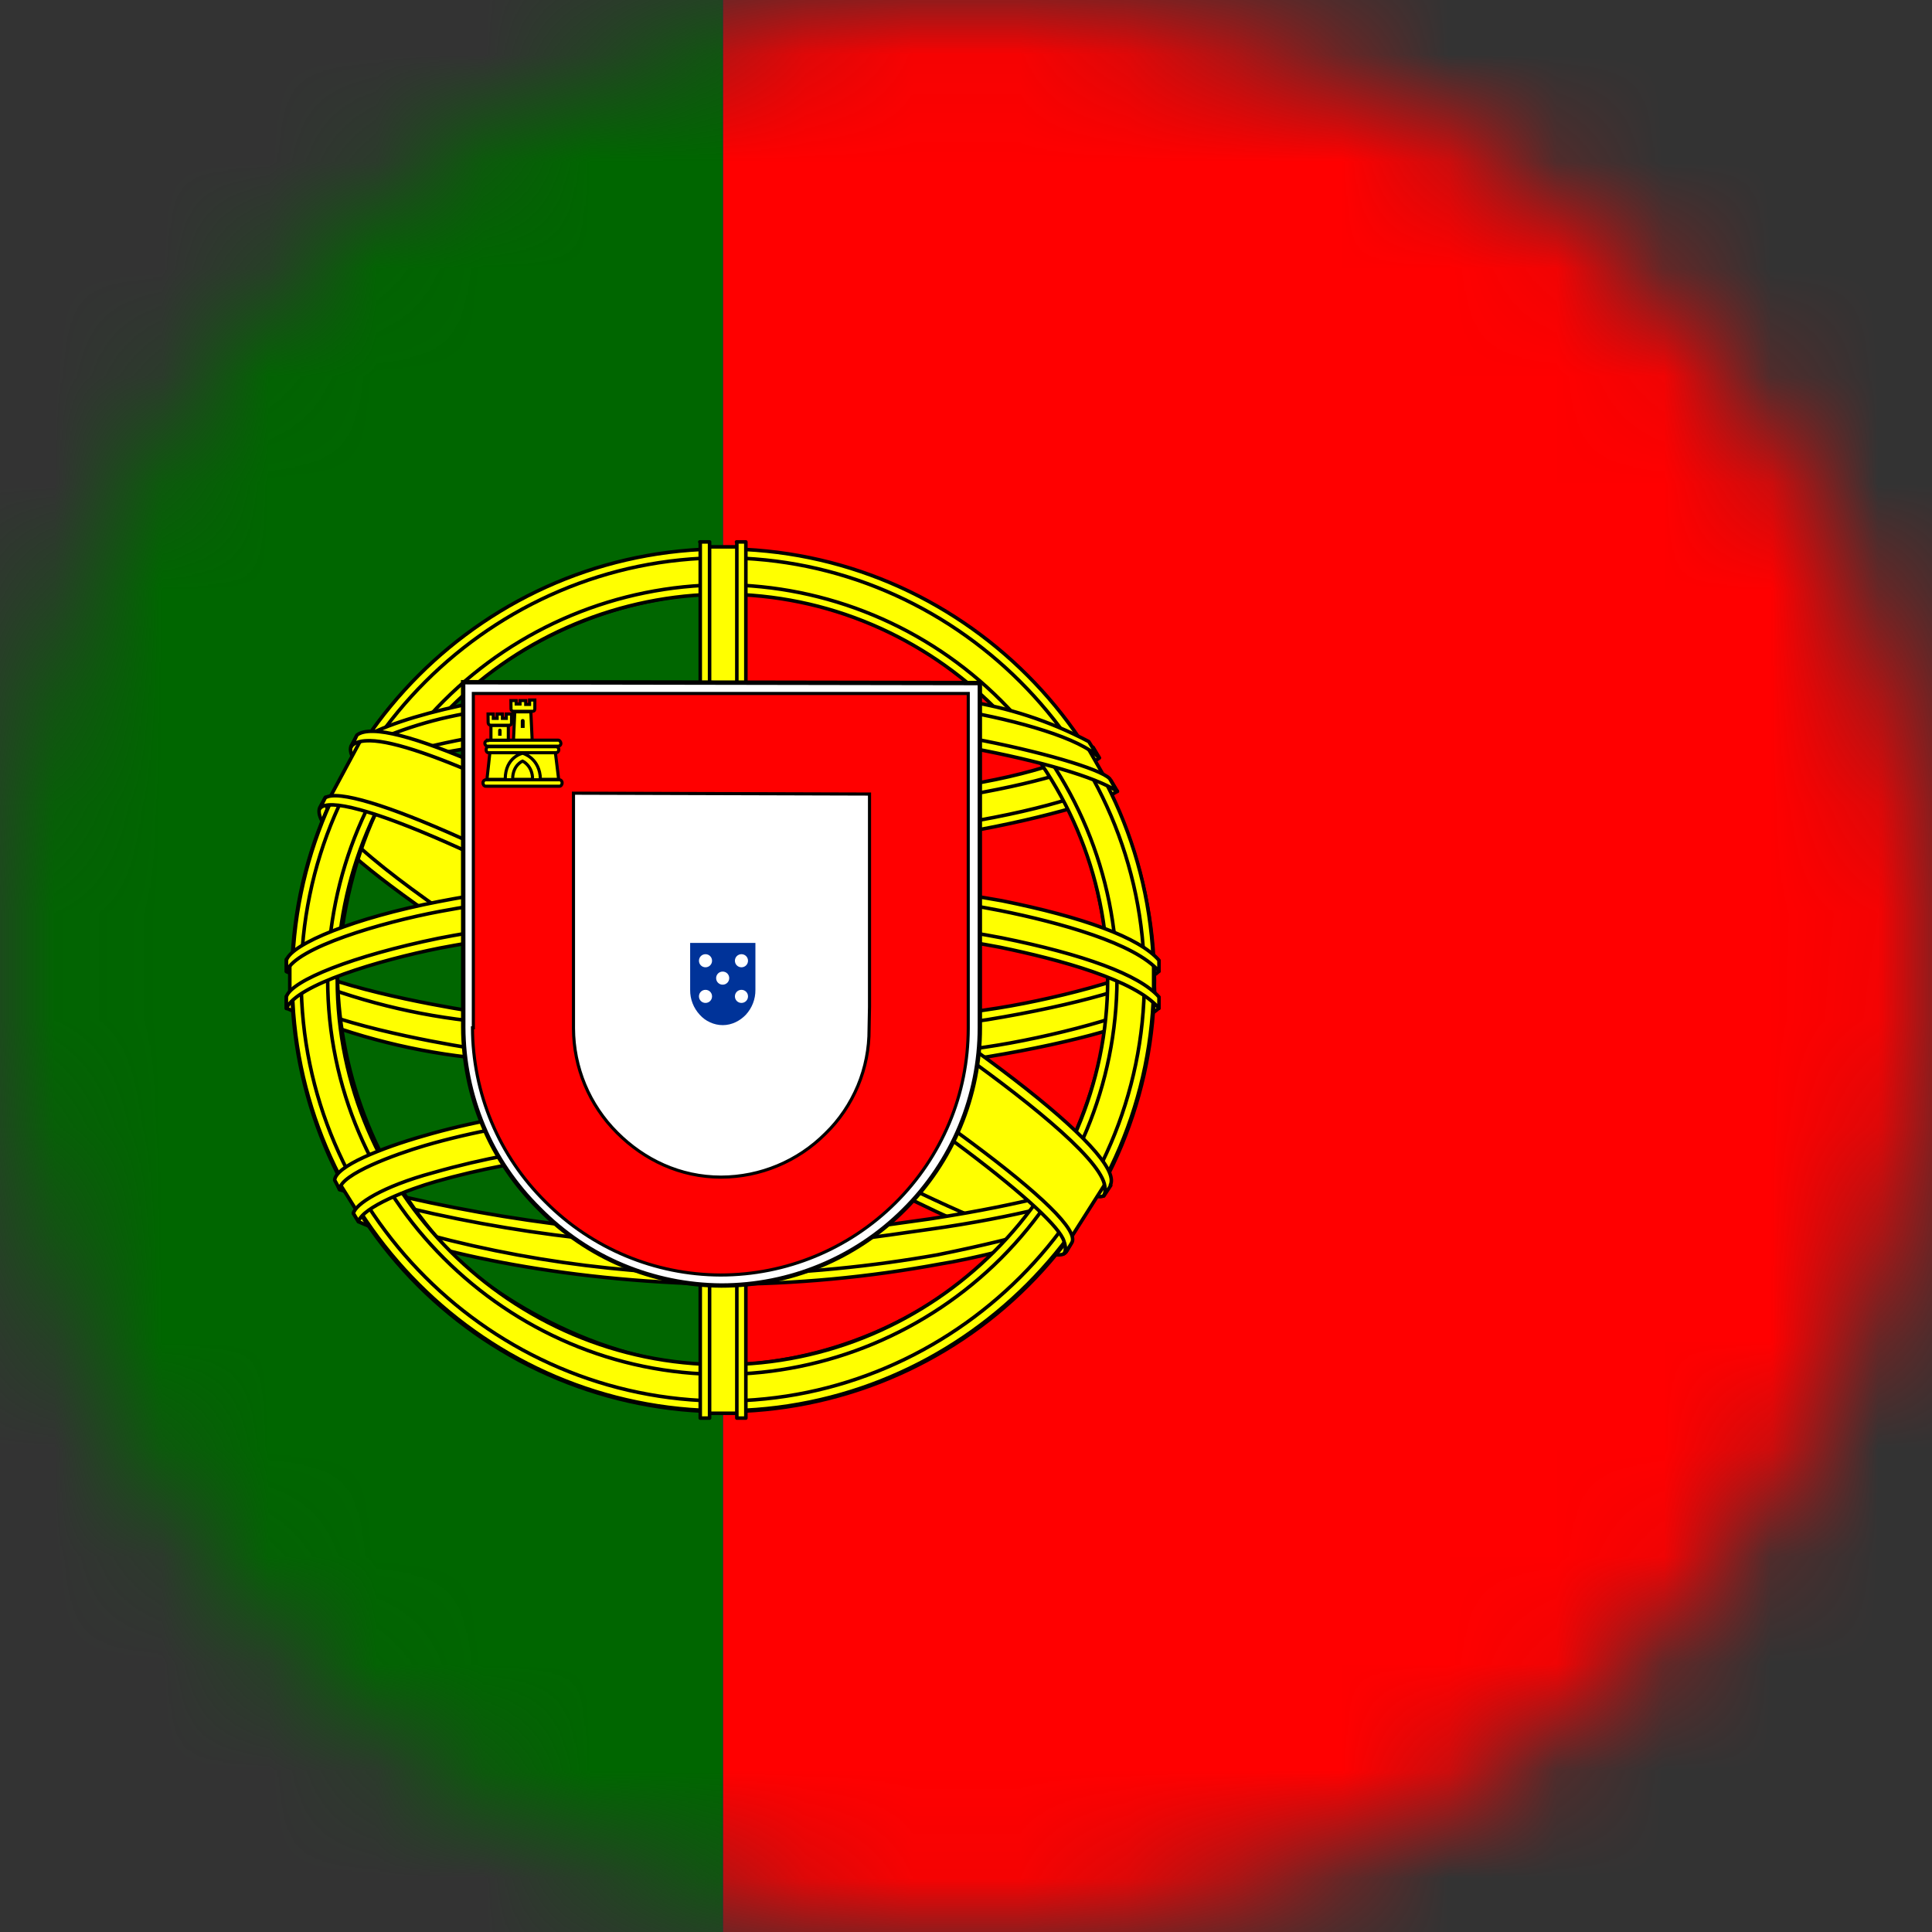
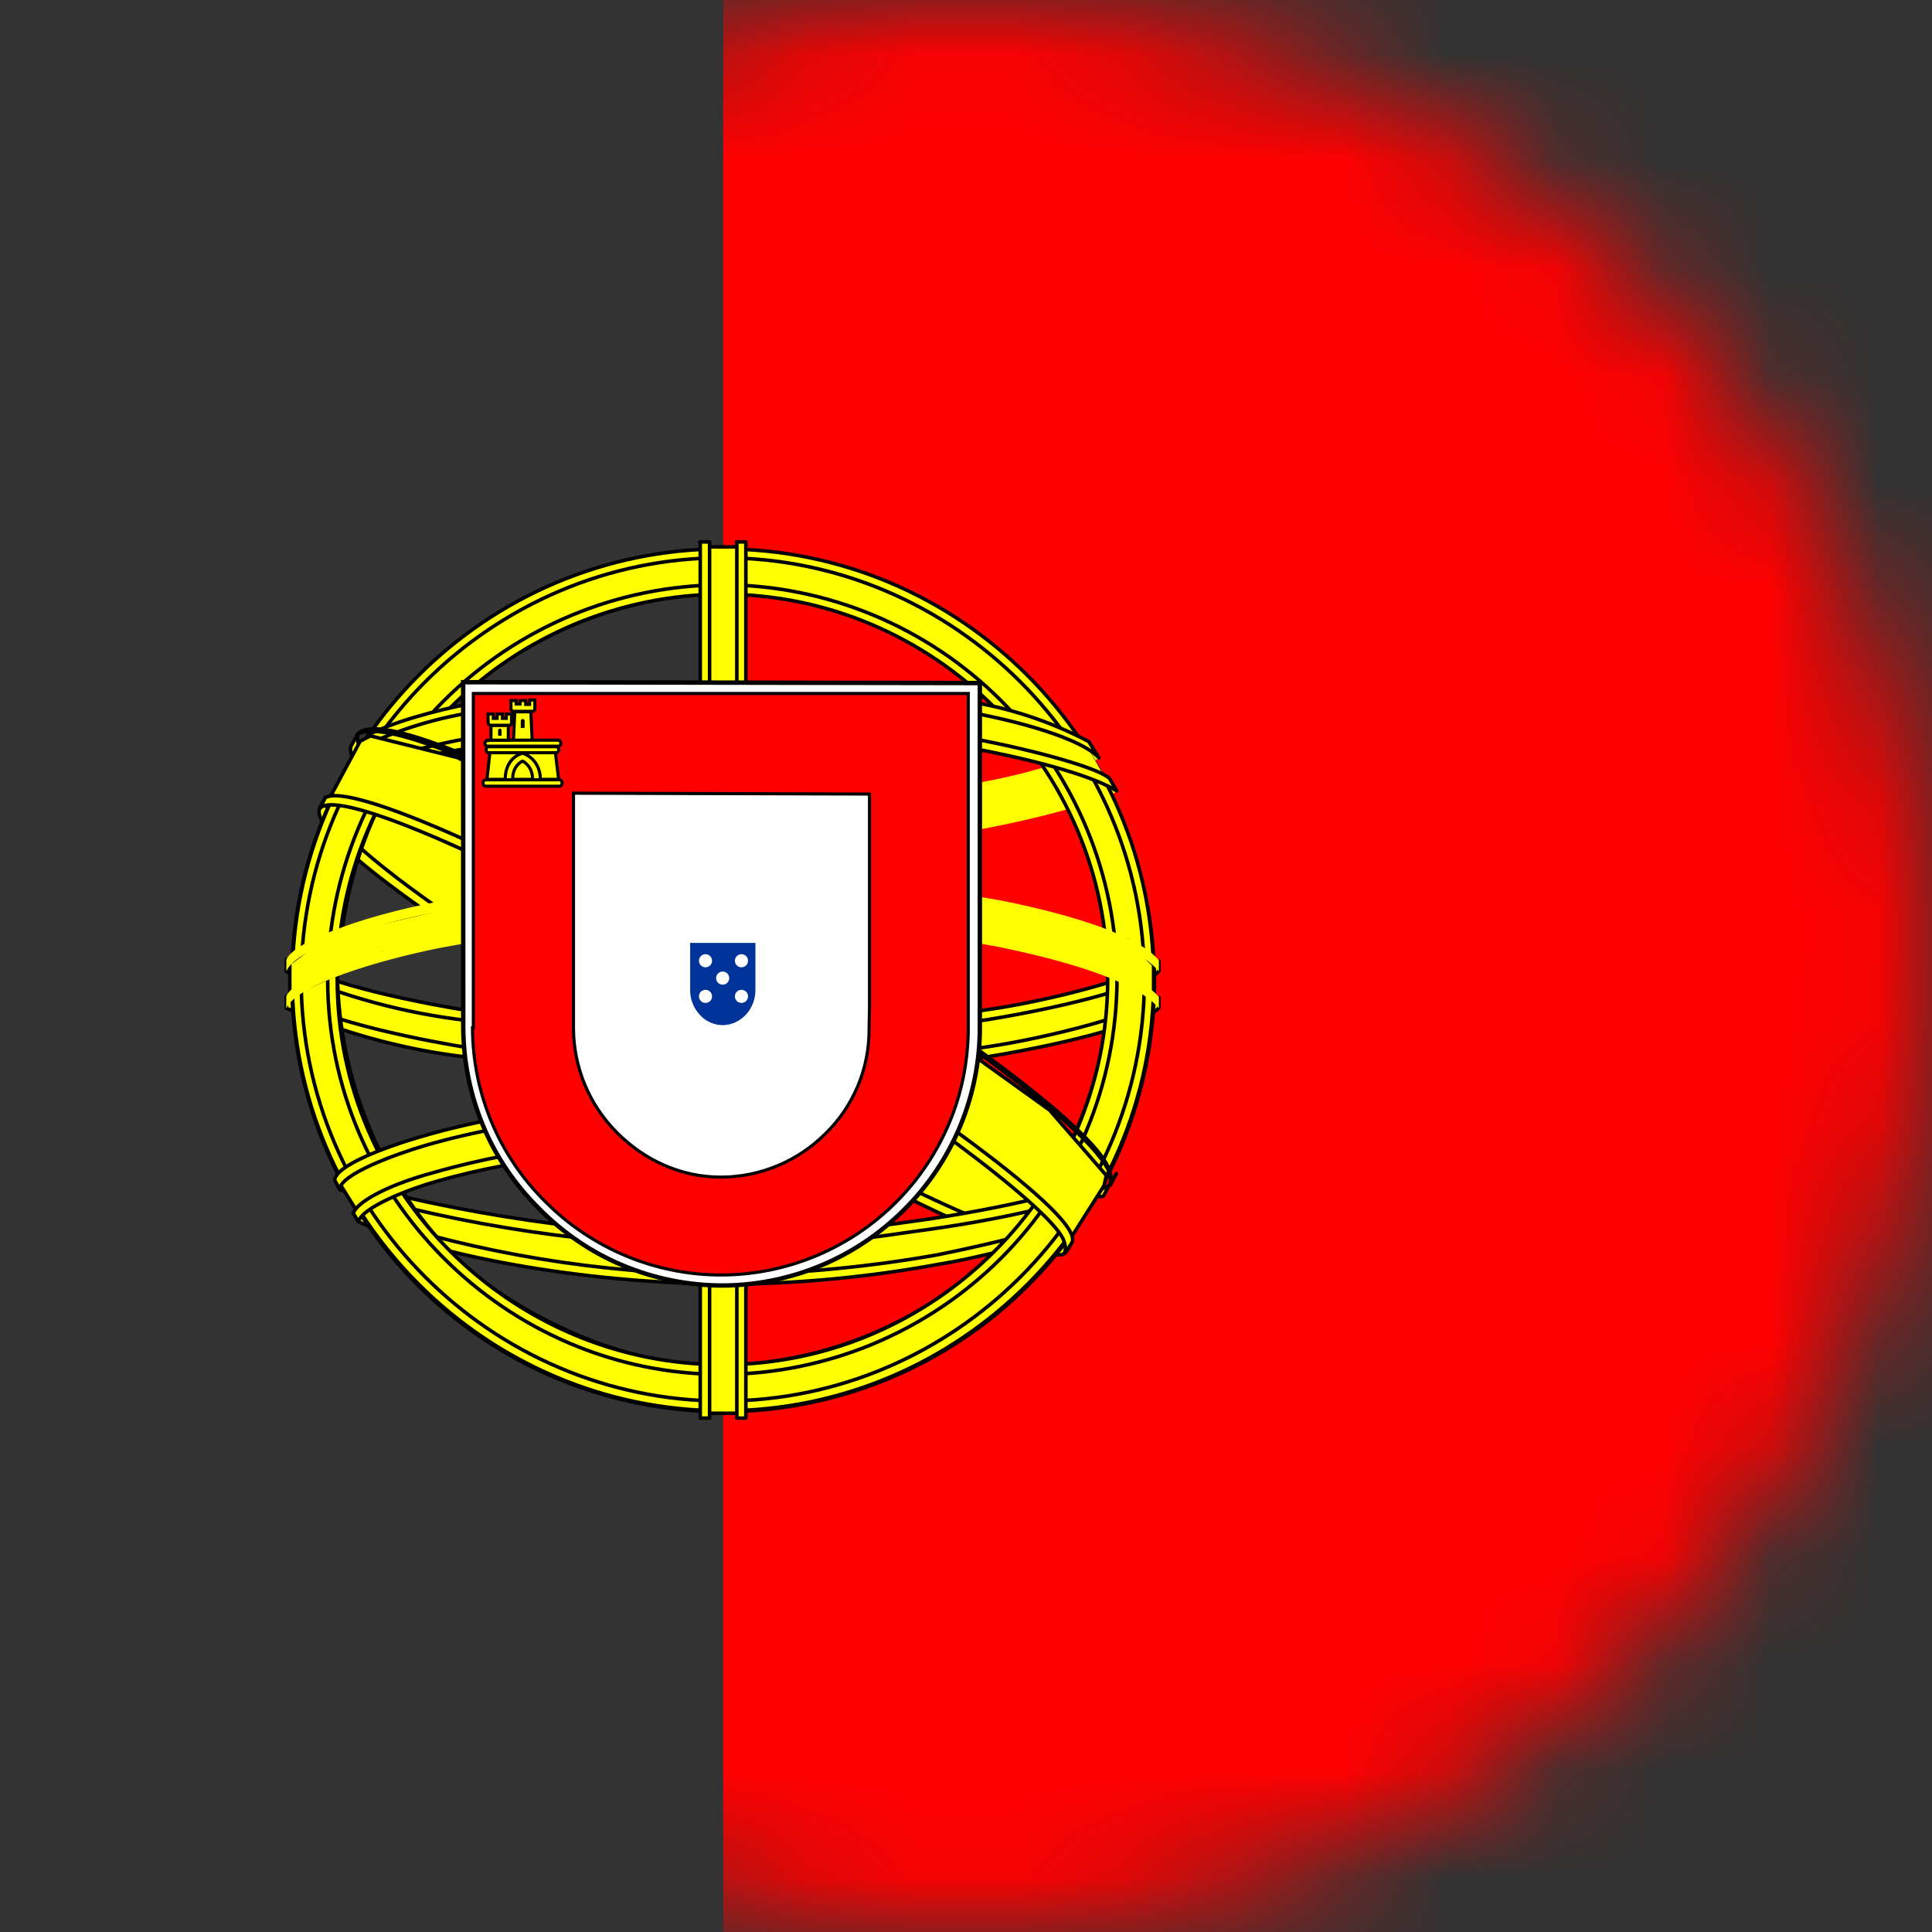
<svg xmlns="http://www.w3.org/2000/svg" fill="none" height="18" viewBox="0 0 18 18" width="18">
  <rect x="0" y="0" width="18" height="18" fill="#333333" stroke="none" />
  <mask id="a" height="18" maskUnits="userSpaceOnUse" width="18" x="0" y="0">
    <circle cx="9" cy="9" fill="#c4c4c4" r="9" />
  </mask>
  <g mask="url(#a)">
    <path d="m6.738 0h14.6v18.25h-14.6z" fill="#f00" />
-     <path d="m-3 0h9.733v18.25h-9.733z" fill="#060" />
    <path d="m9.909 11.642c-1.228-.038-6.844-3.544-6.882-4.106l.308-.513c.559.81 6.3 4.22 6.867 4.099z" style="fill-rule:evenodd;clip-rule:evenodd;fill:#ff0;stroke:#000;stroke-width:.033;stroke-linecap:round;stroke-linejoin:round" />
    <path d="m3.271 6.95c-.11.297 1.468 1.27 3.361 2.426 1.897 1.152 3.532 1.863 3.65 1.764l.057-.106c-.023.038-.076.049-.164.023-.513-.148-1.848-.76-3.502-1.764-1.658-1.004-3.095-1.928-3.319-2.319-.017-.037-.025-.077-.023-.118h-.008l-.046.084zm6.665 4.707c-.019.038-.061.038-.133.03-.456-.049-1.848-.726-3.494-1.711-1.916-1.148-3.498-2.19-3.323-2.464l.046-.084.008.004c-.152.464 3.122 2.334 3.315 2.456 1.893 1.171 3.49 1.859 3.631 1.681z" style="fill-rule:evenodd;clip-rule:evenodd;fill:#ff0;stroke:#000;stroke-width:.033;stroke-linecap:round;stroke-linejoin:round" />
    <path clip-rule="evenodd" d="m6.745 7.878c1.224-.011 2.737-.167 3.612-.517l-.19-.304c-.513.285-2.034.475-3.433.502-1.65-.015-2.817-.171-3.403-.563l-.175.327c1.072.456 2.175.551 3.589.555" fill="#ff0" fill-rule="evenodd" />
    <path d="m6.745 7.878c1.224-.011 2.737-.167 3.612-.517l-.19-.304c-.513.285-2.034.475-3.433.502-1.65-.015-2.817-.171-3.403-.563l-.175.327c1.072.456 2.175.551 3.589.555" stroke="#000" stroke-linecap="round" stroke-linejoin="round" stroke-width=".033" />
    <path clip-rule="evenodd" d="m10.41 7.368c-.03.049-.601.243-1.437.388-.737.112-1.482.166-2.228.163-.715.003-1.428-.043-2.137-.137-.878-.137-1.331-.327-1.502-.395l.042-.084c.483.19.939.304 1.471.388.703.095 1.412.142 2.122.141.742.001 1.483-.054 2.217-.163.855-.141 1.323-.319 1.392-.399l.061.103zm-.167-.308c-.091.076-.555.24-1.369.369-.703.102-1.412.152-2.122.152-.836 0-1.525-.061-2.046-.137-.829-.106-1.27-.304-1.43-.357l.049-.084c.125.065.548.236 1.388.354.675.09 1.356.134 2.038.129.705 0 1.409-.051 2.106-.152.817-.114 1.258-.319 1.327-.373zm-7.521 2.293c.753.407 2.43.608 4.015.624 1.445.004 3.323-.221 4.026-.593l-.019-.407c-.221.342-2.236.673-4.023.662-1.787-.015-3.448-.289-4.004-.646v.361" fill="#ff0" fill-rule="evenodd" />
-     <path d="m2.723 9.353c.753.407 2.43.608 4.015.624 1.445.004 3.323-.221 4.026-.593l-.019-.407c-.221.342-2.236.673-4.023.662-1.787-.015-3.448-.289-4.004-.646v.361m7.692-1.985c-.03.049-.601.243-1.437.388-.737.112-1.482.166-2.228.163-.715.003-1.428-.043-2.137-.137-.878-.137-1.331-.327-1.502-.395l.042-.084c.483.19.939.304 1.471.388.703.095 1.412.142 2.122.141.742.001 1.483-.054 2.217-.163.855-.141 1.323-.319 1.392-.399l.061.103zm-.167-.308c-.091.076-.555.24-1.369.369-.703.102-1.412.152-2.122.152-.836 0-1.525-.061-2.046-.137-.829-.106-1.27-.304-1.43-.357l.049-.084c.125.065.548.236 1.388.354.675.09 1.356.134 2.038.129.705 0 1.409-.051 2.106-.152.817-.114 1.258-.319 1.327-.373z" stroke="#000" stroke-linecap="round" stroke-linejoin="round" stroke-width=".033" />
    <path clip-rule="evenodd" d="m10.797 9.296v.095c-.106.129-.768.319-1.597.456-.823.118-1.655.174-2.487.167-.789.007-1.577-.048-2.357-.164-.582-.067-1.151-.221-1.688-.456v-.11c.369.243 1.365.426 1.7.479.601.091 1.373.16 2.346.16 1.023 0 1.84-.072 2.471-.167.597-.087 1.445-.312 1.612-.46zm0-.342v.095c-.106.125-.768.316-1.597.452-.823.12-1.655.177-2.487.171-.789.005-1.577-.05-2.357-.163-.582-.067-1.151-.221-1.688-.456v-.114c.369.247 1.369.426 1.7.479.777.114 1.561.168 2.346.163 1.023 0 1.844-.076 2.471-.171.597-.084 1.445-.308 1.612-.456zm-4.068 2.616c-1.734-.008-3.22-.471-3.536-.547l.228.357c1.066.378 2.192.562 3.323.544 1.319-.038 2.471-.141 3.281-.536l.236-.373c-.551.262-2.433.555-3.536.555" fill="#ff0" fill-rule="evenodd" />
    <path d="m6.729 11.569c-1.734-.008-3.22-.471-3.536-.547l.228.357c1.066.378 2.192.562 3.323.544 1.319-.038 2.471-.141 3.281-.536l.236-.373c-.551.262-2.433.555-3.536.555m4.072-2.274v.095c-.106.129-.768.319-1.597.456-.823.118-1.655.174-2.487.167-.789.007-1.577-.048-2.357-.164-.582-.067-1.151-.221-1.688-.456v-.11c.369.243 1.365.426 1.7.479.601.091 1.373.16 2.346.16 1.023 0 1.84-.072 2.471-.167.597-.087 1.445-.312 1.612-.46zm0-.342v.095c-.106.125-.768.316-1.597.452-.823.12-1.655.177-2.487.171-.789.005-1.577-.05-2.357-.163-.582-.067-1.151-.221-1.688-.456v-.114c.369.247 1.369.426 1.7.479.777.114 1.561.168 2.346.163 1.023 0 1.844-.076 2.471-.171.597-.084 1.445-.308 1.612-.456z" stroke="#000" stroke-linecap="round" stroke-linejoin="round" stroke-width=".033" />
    <path d="m10.113 11.304c-.035.051-.07.102-.106.152-.38.137-.989.281-1.24.319-.673.125-1.357.189-2.042.19-1.536-.023-2.795-.323-3.384-.582l-.049-.08.008-.015.08.034c1.082.358 2.214.544 3.353.551.715 0 1.426-.08 2-.182.882-.179 1.239-.312 1.35-.373l.027-.015zm.202-.335c-.025.045-.05.089-.076.133-.205.076-.76.236-1.57.35-.532.072-.863.144-1.924.164-1.213-.012-2.418-.191-3.582-.532l-.042-.095c1.182.327 2.401.506 3.627.532.97-.019 1.384-.091 1.912-.164.943-.144 1.418-.304 1.559-.346 0-.003 0-.005 0-.008l.099-.038z" style="fill-rule:evenodd;clip-rule:evenodd;fill:#ff0;stroke:#000;stroke-width:.033;stroke-linecap:round;stroke-linejoin:round" />
    <path clip-rule="evenodd" d="m10.346 9.034c.004 1.141-.582 2.167-1.049 2.616-.691.674-1.613 1.057-2.578 1.072-1.152.019-2.236-.73-2.528-1.061-.655-.695-1.028-1.608-1.046-2.563.068-1.247.559-2.114 1.266-2.711.687-.566 1.551-.871 2.441-.863.519.025 1.028.159 1.493.392s.876.561 1.207.962c.475.578.684 1.205.795 2.156zm-3.62-3.901c1.064-0 2.084.42 2.839 1.17.755.749 1.183 1.767 1.191 2.83 0 .528-.104 1.05-.306 1.538-.202.488-.498.931-.871 1.304s-.816.669-1.304.871c-.488.202-1.01.306-1.538.306-.528 0-1.05-.104-1.538-.306s-.931-.498-1.304-.871-.669-.816-.871-1.304-.306-1.01-.306-1.538c-.004-2.205 1.798-4 4.007-4" fill="#ff0" fill-rule="evenodd" />
    <path d="m6.726 5.133c1.064-0 2.084.42 2.839 1.17.755.749 1.183 1.767 1.191 2.83 0 .528-.104 1.05-.306 1.538-.202.488-.498.931-.871 1.304s-.816.669-1.304.871c-.488.202-1.01.306-1.538.306-.528 0-1.05-.104-1.538-.306s-.931-.498-1.304-.871-.669-.816-.871-1.304-.306-1.01-.306-1.538c-.004-2.205 1.798-4 4.007-4m3.62 3.901c.004 1.141-.582 2.167-1.049 2.616-.691.674-1.613 1.057-2.578 1.072-1.152.019-2.236-.73-2.528-1.061-.655-.695-1.028-1.608-1.046-2.563.068-1.247.559-2.114 1.266-2.711.687-.566 1.551-.871 2.441-.863.519.025 1.028.159 1.493.392s.876.561 1.207.962c.475.578.684 1.205.795 2.156z" stroke="#000" stroke-linecap="round" stroke-linejoin="round" stroke-width=".033" />
    <g clip-rule="evenodd" fill-rule="evenodd">
      <path d="m6.734 5.114c2.213 0 4.015 1.802 4.015 4.015 0 2.213-1.802 4.015-4.011 4.015s-4.015-1.802-4.015-4.015c0-2.213 1.802-4.015 4.015-4.015zm-3.928 4.011c0 2.16 1.776 3.928 3.928 3.928s3.928-1.768 3.928-3.928c0-2.16-1.776-3.928-3.928-3.928s-3.928 1.768-3.928 3.928z" fill="#ff0" stroke="#000" stroke-linecap="round" stroke-linejoin="round" stroke-width=".033" />
      <path d="m6.731 5.448c.974.003 1.908.391 2.596 1.08.689.689 1.077 1.622 1.08 2.596-.003.975-.391 1.908-1.08 2.598-.689.689-1.622 1.079-2.597 1.083-2.015 0-3.677-1.658-3.677-3.68.004-.974.393-1.907 1.081-2.595.689-.689 1.621-1.077 2.595-1.081zm-3.589 3.677c0 1.977 1.62 3.589 3.589 3.589s3.589-1.616 3.589-3.589c0-1.977-1.62-3.589-3.589-3.589-.951.004-1.861.383-2.534 1.056s-1.052 1.583-1.056 2.534z" fill="#ff0" stroke="#000" stroke-linecap="round" stroke-linejoin="round" stroke-width=".033" />
      <path d="m6.905 5.095h-.346v8.072h.342z" fill="#ff0" stroke="#000" stroke-linecap="round" stroke-linejoin="round" stroke-width=".033" />
      <path d="m6.862 5.049h.087v8.163h-.084v-8.163zm-.342 0h.091v8.163h-.087v-8.163z" fill="#ff0" stroke="#000" stroke-linecap="round" stroke-linejoin="round" stroke-width=".033" />
      <path d="m10.748 9.285v-.297l-.243-.228-1.38-.365-1.985-.202-2.395.122-1.703.403-.342.255v.3l.871-.392 2.068-.323h1.988l1.46.16 1.011.243z" fill="#ff0" stroke="#000" stroke-linecap="round" stroke-linejoin="round" stroke-width=".033" />
      <path d="m6.736 8.509c.947 0 1.863.087 2.597.228.753.152 1.281.342 1.464.551v.106c-.221-.266-.931-.456-1.483-.57-.722-.137-1.635-.228-2.582-.228-.992 0-1.92.099-2.635.236-.57.114-1.335.342-1.43.563v-.11c.049-.152.62-.38 1.418-.544.719-.141 1.646-.232 2.646-.232zm0-.346c.871-.002 1.74.075 2.597.228.753.152 1.281.342 1.464.555v.103c-.221-.262-.931-.456-1.483-.567-.722-.141-1.635-.228-2.582-.228-.882-.003-1.763.076-2.631.236-.551.103-1.346.338-1.433.559v-.106c.053-.152.631-.392 1.418-.544.722-.141 1.646-.236 2.65-.236zm-.023-1.757c1.494-.008 2.798.209 3.395.513l.217.38c-.517-.281-1.924-.57-3.608-.532-1.373.011-2.84.152-3.574.547l.259-.433c.605-.316 2.027-.475 3.312-.475" fill="#ff0" />
    </g>
-     <path d="m6.713 6.407c1.494-.008 2.798.209 3.395.513l.217.38c-.517-.281-1.924-.57-3.608-.532-1.373.011-2.84.152-3.574.547l.259-.433c.605-.316 2.027-.475 3.312-.475m.023 2.103c.947 0 1.863.087 2.597.228.753.152 1.281.342 1.464.551v.106c-.221-.266-.931-.456-1.483-.57-.722-.137-1.635-.228-2.582-.228-.992 0-1.92.099-2.635.236-.57.114-1.335.342-1.43.563v-.11c.049-.152.62-.38 1.418-.544.719-.141 1.646-.232 2.646-.232zm0-.346c.871-.002 1.74.075 2.597.228.753.152 1.281.342 1.464.555v.103c-.221-.262-.931-.456-1.483-.567-.722-.141-1.635-.228-2.582-.228-.882-.003-1.763.076-2.631.236-.551.103-1.346.338-1.433.559v-.106c.053-.152.631-.392 1.418-.544.722-.141 1.646-.236 2.65-.236z" stroke="#000" stroke-linecap="round" stroke-linejoin="round" stroke-width=".033" />
    <path clip-rule="evenodd" d="m6.733 6.718c.78-.013 1.56.042 2.331.163.608.114 1.19.281 1.274.373l.065.114c-.202-.129-.707-.278-1.354-.399-.646-.122-1.471-.163-2.319-.16-.962-.004-1.711.046-2.35.16-.44.062-.868.194-1.266.392l.065-.118c.228-.114.582-.255 1.182-.365.665-.122 1.422-.156 2.373-.16zm0-.342c.814-.008 1.62.038 2.247.152.406.06.8.189 1.163.38l.095.152c-.16-.179-.76-.35-1.297-.441-.624-.11-1.395-.152-2.209-.16-.757-.007-1.514.049-2.262.167-.391.055-.771.171-1.125.346l.084-.125c.221-.114.578-.221 1.027-.308.753-.12 1.515-.176 2.277-.167zm1.992 4.422c-.659-.114-1.327-.165-1.996-.152-2.49.03-3.293.513-3.391.658l-.19-.304c.639-.456 1.992-.715 3.597-.692.833.015 1.551.072 2.152.19l-.171.304" fill="#ff0" fill-rule="evenodd" />
    <path d="m8.725 10.798c-.659-.114-1.327-.165-1.996-.152-2.49.03-3.293.513-3.391.658l-.19-.304c.639-.456 1.992-.715 3.597-.692.833.015 1.551.072 2.152.19l-.171.304m-1.992-4.083c.78-.013 1.56.042 2.331.163.608.114 1.19.281 1.274.373l.065.114c-.202-.129-.707-.278-1.354-.399-.646-.122-1.471-.163-2.319-.16-.962-.004-1.711.046-2.35.16-.44.062-.868.194-1.266.392l.065-.118c.228-.114.582-.255 1.182-.365.665-.122 1.422-.156 2.373-.16zm0-.342c.814-.008 1.62.038 2.247.152.406.06.8.189 1.163.38l.095.152c-.16-.179-.76-.35-1.297-.441-.624-.11-1.395-.152-2.209-.16-.757-.007-1.514.049-2.262.167-.391.055-.771.171-1.125.346l.084-.125c.221-.114.578-.221 1.027-.308.753-.12 1.515-.176 2.277-.167z" stroke="#000" stroke-linecap="round" stroke-linejoin="round" stroke-width=".033" />
    <path d="m6.718 10.604c.692.011 1.369.038 2.027.16l-.046.084c-.608-.114-1.262-.152-1.977-.152-.924-.008-1.852.08-2.661.312-.255.072-.677.236-.722.373l-.046-.076c.015-.084.266-.251.745-.38.928-.266 1.795-.316 2.68-.319zm.03-.35c.73-.001 1.459.063 2.179.19l-.049.087c-.702-.129-1.415-.191-2.129-.186-.92 0-1.897.068-2.787.327-.285.084-.783.266-.798.407l-.046-.084c.008-.129.437-.3.825-.411.893-.262 1.874-.327 2.806-.331z" style="fill-rule:evenodd;clip-rule:evenodd;fill:#ff0;stroke:#000;stroke-width:.033;stroke-linecap:round;stroke-linejoin:round" />
    <path d="m10.287 11.045-.297.468-.863-.764-2.228-1.502-2.517-1.38-1.304-.445.278-.517.095-.049.81.202 2.677 1.38 1.544.973 1.297.932.528.608z" style="fill-rule:evenodd;clip-rule:evenodd;fill:#ff0;stroke:#000;stroke-width:.033;stroke-linecap:round;stroke-linejoin:round" />
-     <path d="m3.03 7.433c.228-.152 1.909.593 3.673 1.658 1.753 1.065 3.433 2.266 3.281 2.49l-.049.08-.023.019c.004-.004.03-.038 0-.118-.076-.247-1.27-1.198-3.243-2.391-1.928-1.144-3.532-1.836-3.688-1.639zm7.315 3.608c.144-.289-1.414-1.464-3.35-2.608-1.977-1.122-3.407-1.783-3.669-1.585l-.053.11c0 .004 0-.008.015-.019.046-.038.125-.038.16-.038.449.008 1.73.597 3.528 1.627.791.456 3.331 2.091 3.319 2.547 0 .038.004.046-.011.068l.065-.099z" style="fill-rule:evenodd;clip-rule:evenodd;fill:#ff0;stroke:#000;stroke-width:.033;stroke-linecap:round;stroke-linejoin:round" />
+     <path d="m3.03 7.433c.228-.152 1.909.593 3.673 1.658 1.753 1.065 3.433 2.266 3.281 2.49l-.049.08-.023.019c.004-.004.03-.038 0-.118-.076-.247-1.27-1.198-3.243-2.391-1.928-1.144-3.532-1.836-3.688-1.639zm7.315 3.608c.144-.289-1.414-1.464-3.35-2.608-1.977-1.122-3.407-1.783-3.669-1.585c0 .004 0-.008.015-.019.046-.038.125-.038.16-.038.449.008 1.73.597 3.528 1.627.791.456 3.331 2.091 3.319 2.547 0 .038.004.046-.011.068l.065-.099z" style="fill-rule:evenodd;clip-rule:evenodd;fill:#ff0;stroke:#000;stroke-width:.033;stroke-linecap:round;stroke-linejoin:round" />
    <path d="m4.316 9.572c.001.315.064.626.185.917s.3.553.524.774c.222.225.485.404.776.526.291.122.603.186.919.188.639-0 1.252-.254 1.703-.706.223-.222.401-.486.522-.777s.184-.603.184-.918v-3.212l-4.814-.008z" fill="#fff" stroke="#000" stroke-width=".041" />
    <path d="m4.402 9.576c.001.302.062.601.178.879.117.279.288.531.503.743.432.434 1.018.679 1.63.681.611 0 1.197-.242 1.63-.673.214-.212.384-.465.501-.743s.176-.577.177-.879v-3.123h-4.611v3.115zm3.699-2.178v1.983l-.004.207c.001.181-.034.361-.104.528-.07.167-.172.319-.302.445-.258.259-.608.405-.973.406-.381 0-.718-.162-.969-.414-.259-.258-.405-.608-.406-.973v-2.19z" fill="#f00" stroke="#000" stroke-width=".029" />
    <path d="m4.703 7.276c.004-.223.162-.276.162-.276.004 0 .174.057.174.28h-.337" fill="#ff0" />
    <path d="m4.565 7.005-.028.256h.17c0-.211.162-.243.162-.243.004 0 .162.045.166.243h.17l-.032-.26h-.608zm-.041.26h.689c.012 0 .024.012.024.028 0 .02-.012.032-.024.032h-.689c-.012 0-.024-.012-.024-.032 0-.016.012-.028.028-.028z" fill="#ff0" stroke="#000" stroke-width=".029" />
    <path d="m4.775 7.26c0-.134.093-.17.093-.17s.093.041.093.17zm-.235-.365h.661c.012 0 .024.016.024.032 0 .012-.012.024-.024.024h-.661c-.012 0-.024-.012-.024-.028 0-.012.012-.024.024-.024zm.016.061h.625c.012 0 .024.012.024.028s-.012.028-.024.028h-.629c-.016 0-.024-.012-.024-.028s.008-.028.024-.028zm.203-.43h.049v.032h.036v-.032h.053v.036h.036v-.041h.049v.081c0 .016-.008.024-.02.024h-.178c-.012 0-.024-.008-.024-.02zm.187.11.012.26h-.174l.012-.264h.15" fill="#ff0" />
    <path d="m4.946 6.636.012.26h-.174l.012-.264h.15m-.17.629c0-.134.093-.17.093-.17s.093.041.093.17zm-.235-.365h.661c.012 0 .024.016.024.032 0 .012-.012.024-.024.024h-.661c-.012 0-.024-.012-.024-.028 0-.012.012-.024.024-.024zm.016.061h.625c.012 0 .024.012.024.028s-.012.028-.024.028h-.629c-.016 0-.024-.012-.024-.028s.008-.028.024-.028zm.203-.43h.049v.032h.036v-.032h.053v.036h.036v-.041h.049v.081c0 .016-.008.024-.02.024h-.178c-.012 0-.024-.008-.024-.02z" stroke="#000" stroke-width=".029" />
    <path d="m4.736 6.758v.138h-.162v-.138z" fill="#ff0" stroke="#000" stroke-width=".029" />
    <path d="m4.547 6.652h.049v.041h.036v-.041h.049v.041h.036v-.041h.049v.081c0 .016-.008.024-.02.024h-.174c-.006 0-.013-.003-.017-.007-.005-.005-.007-.011-.007-.017z" fill="#ff0" stroke="#000" stroke-width=".029" />
    <path d="m4.852 6.717c0-.024.036-.024.036 0v.065h-.036z" fill="#000" />
    <path d="m4.641 6.806c0-.024.032-.024.032 0v.049h-.032z" fill="#000" />
    <path d="m6.43 9.223c-.001.086.031.168.089.231.027.03.06.055.097.071.037.017.077.026.118.026.085 0 .162-.041.215-.097.058-.063.09-.146.089-.231v-.438h-.608z" fill="#039" />
    <path d="m6.573 9.012c.034 0 .061-.027.061-.061 0-.034-.027-.061-.061-.061s-.061.027-.061.061c0 .034.027.061.061.061z" fill="#fff" />
    <path d="m6.908 9.012c.034 0 .061-.027.061-.061 0-.034-.027-.061-.061-.061s-.061.027-.061.061c0 .034.027.061.061.061z" fill="#fff" />
    <path d="m6.733 9.174c.034 0 .061-.027.061-.061 0-.034-.027-.061-.061-.061s-.061.027-.061.061c0 .034.027.061.061.061z" fill="#fff" />
    <path d="m6.573 9.344c.034 0 .061-.027.061-.061s-.027-.061-.061-.061-.061.027-.061.061.027.061.061.061z" fill="#fff" />
    <path d="m6.908 9.344c.034 0 .061-.027.061-.061s-.027-.061-.061-.061-.061.027-.061.061.027.061.061.061z" fill="#fff" />
  </g>
</svg>